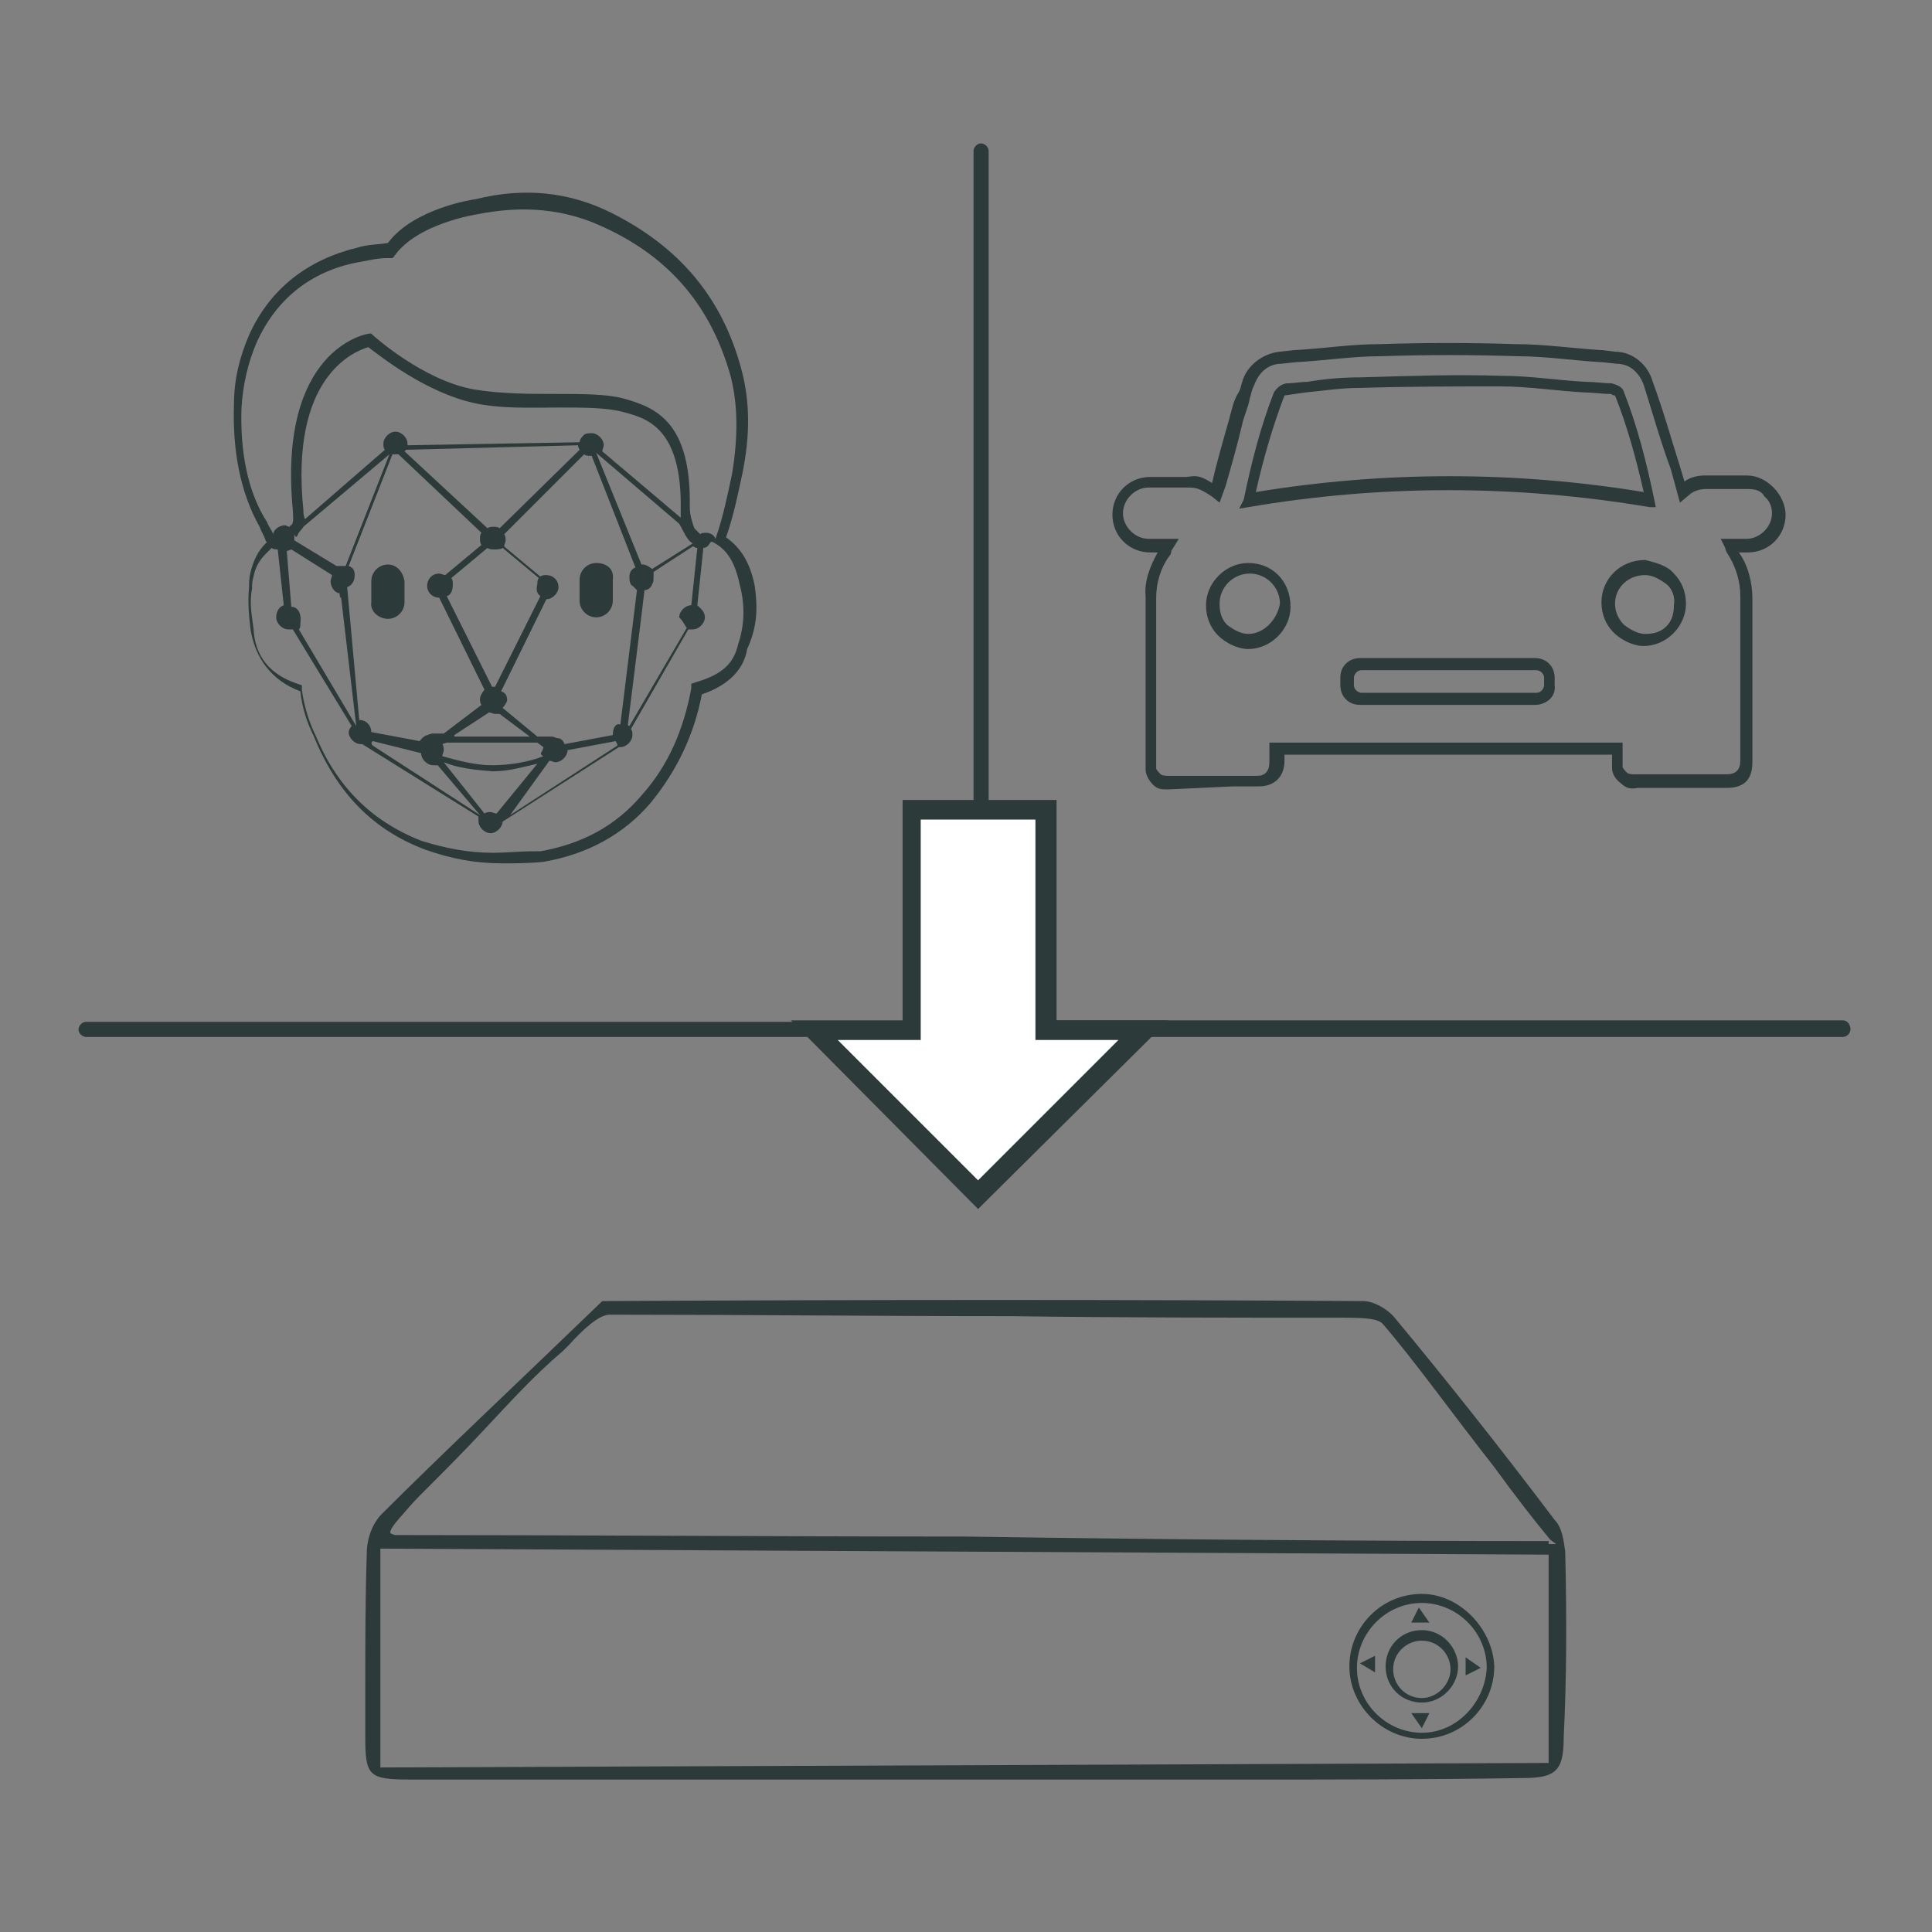
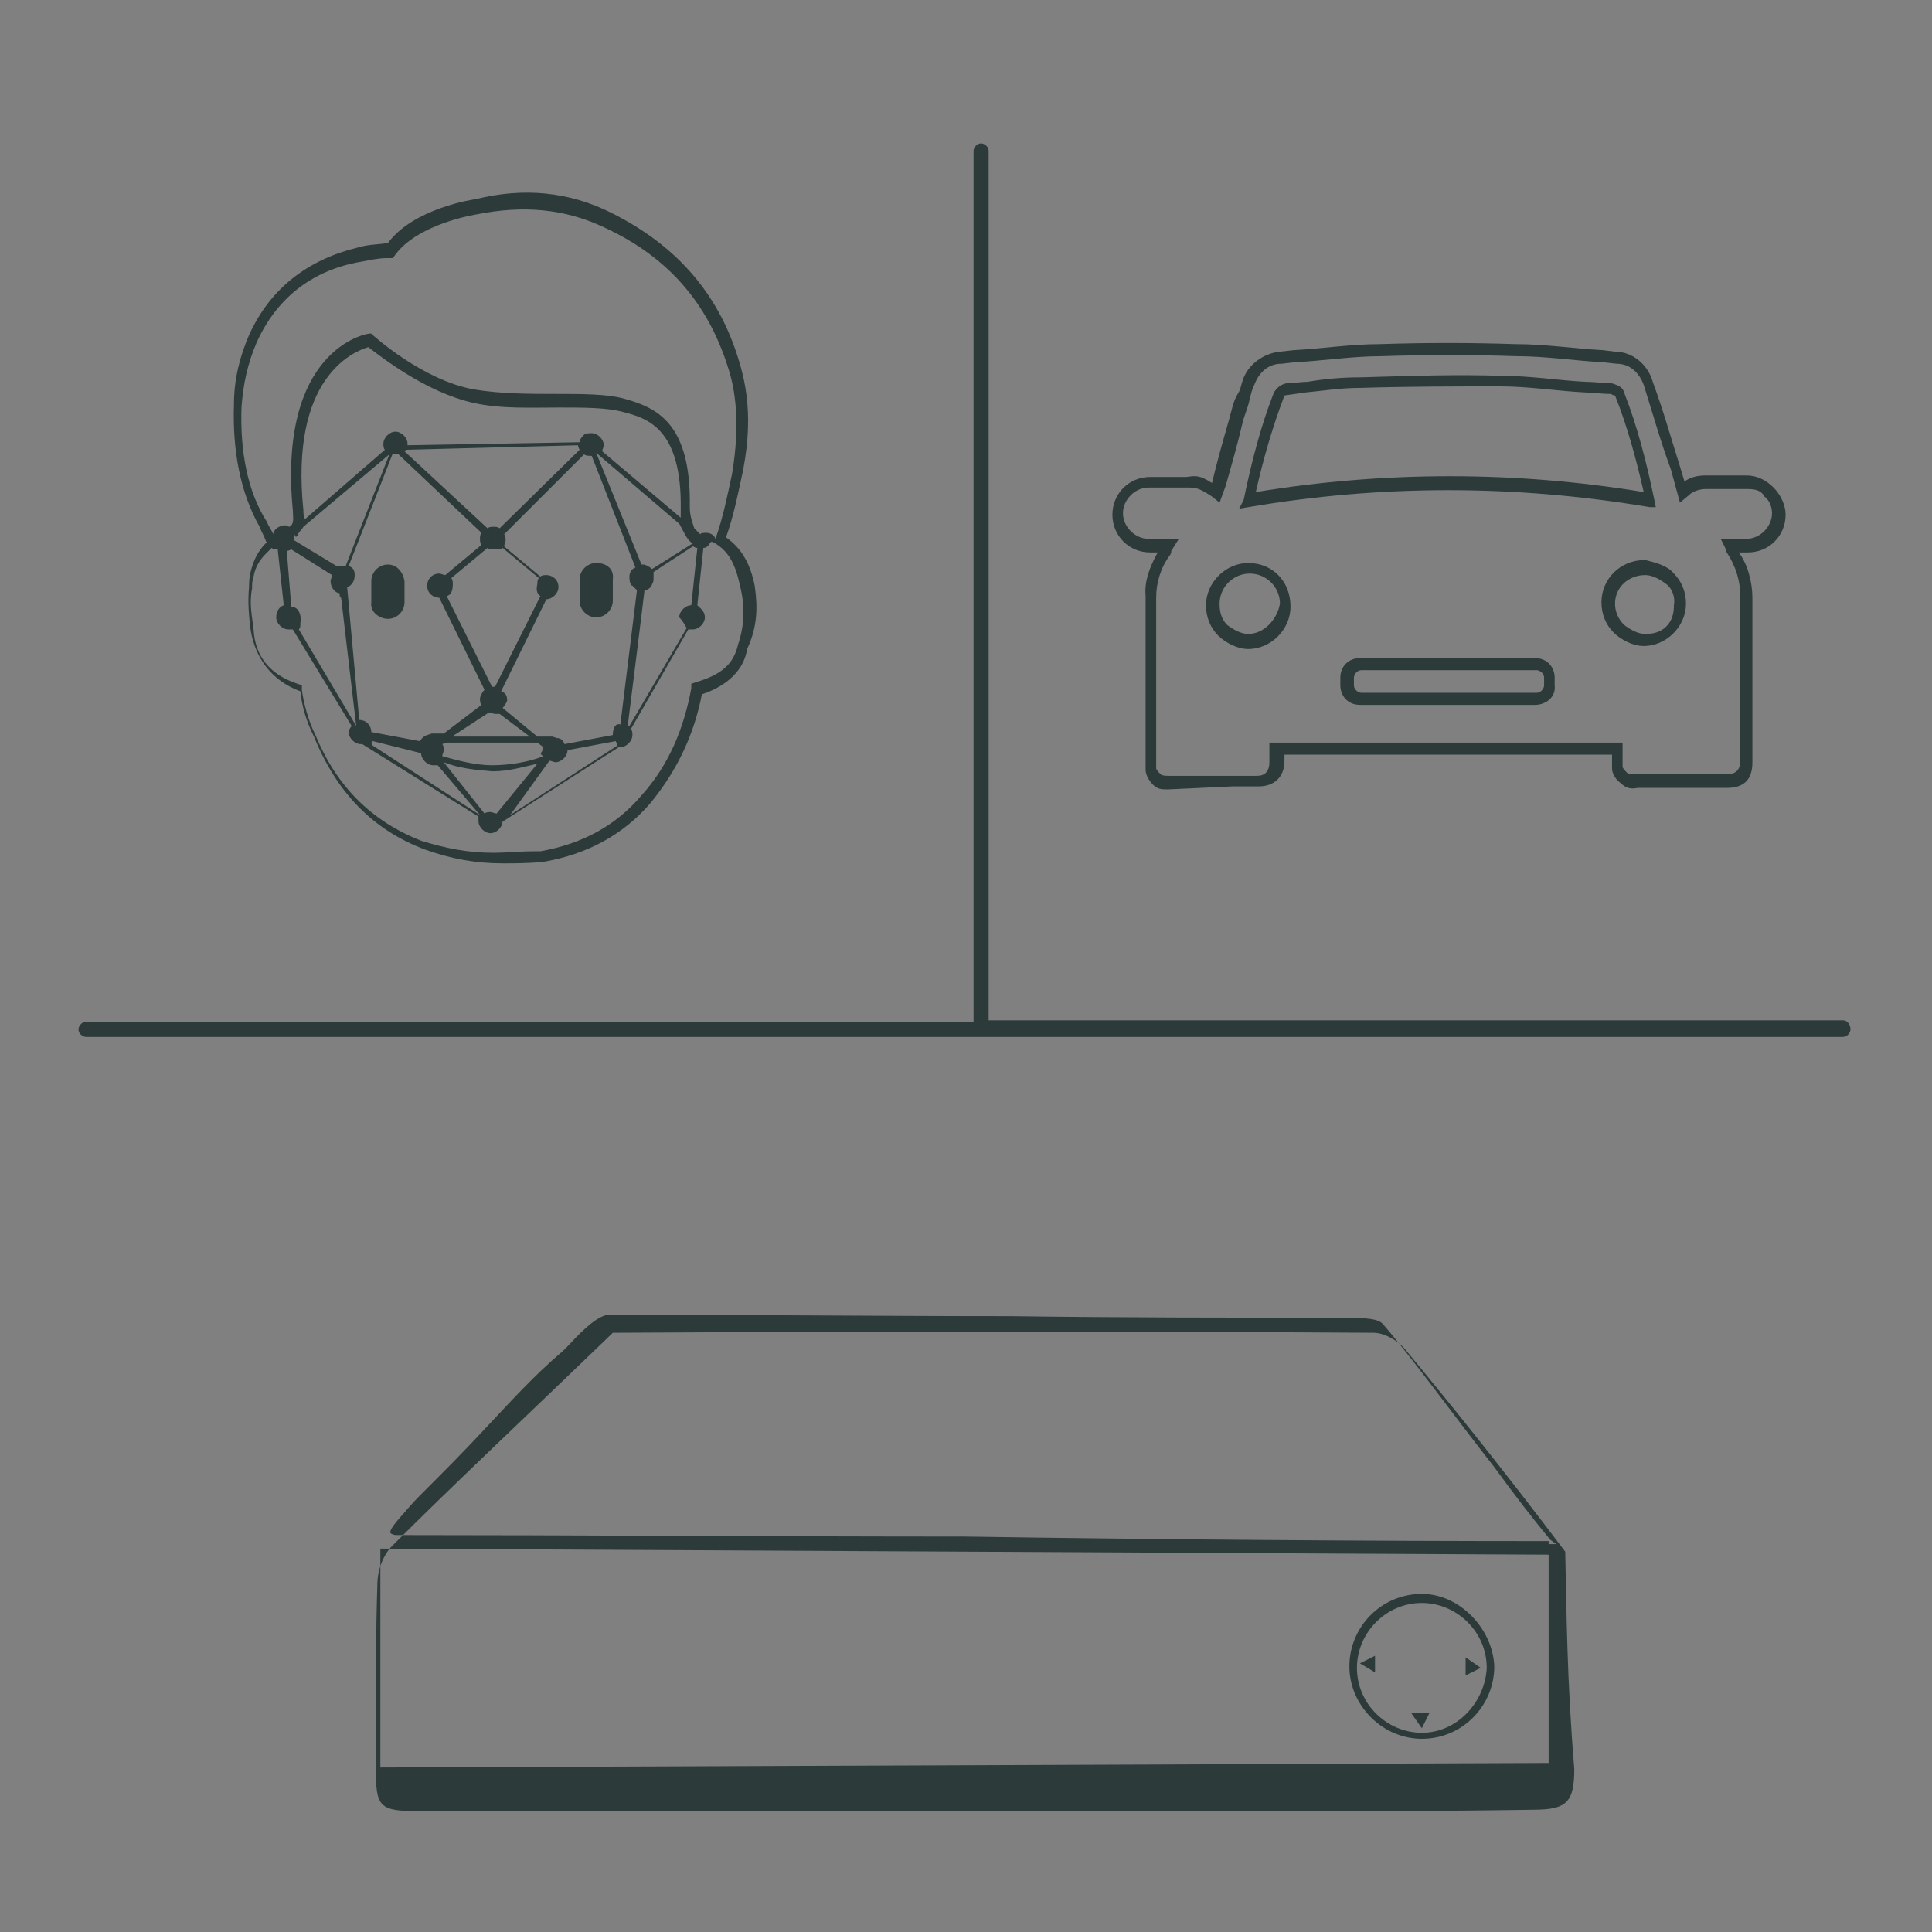
<svg xmlns="http://www.w3.org/2000/svg" version="1.1" id="Réteg_1" x="0px" y="0px" viewBox="0 0 128 128" style="enable-background:new 0 0 128 128;" xml:space="preserve">
  <rect x="0" y="0" width="128" height="128" fill="#808080" stroke="none" />
  <style type="text/css">
	.st0{fill:#2D3A3A;}
	.st1{fill:#FFFFFF;}
</style>
  <g>
    <g>
      <g>
        <path class="st0" d="M25.7,41c0.6,0,1.1-0.5,1.1-1.1v-1.4c-0.1-0.6-0.5-1.1-1.1-1.1c-0.6,0-1.1,0.5-1.1,1.1v1.4     C24.5,40.5,25.1,41,25.7,41z" />
      </g>
      <g>
        <path class="st0" d="M39.5,37.3c-0.6,0-1.1,0.5-1.1,1.1v1.4c0,0.6,0.5,1.1,1.1,1.1s1.1-0.5,1.1-1.1v-1.4     C40.7,37.7,40.2,37.3,39.5,37.3z" />
      </g>
      <g>
        <path class="st0" d="M50,38.8c-0.3-1.5-0.9-2.5-1.9-3.2c0.5-1.4,0.8-2.9,1.1-4.3c0.5-2.5,0.5-4.7-0.1-6.9     c-1.3-4.8-4.2-8.1-8.6-10.3c-2.8-1.4-5.8-1.7-9-0.9c-0.1,0-4.1,0.6-5.8,2.9c-0.6,0.1-1.4,0.1-2,0.3c-3.3,0.8-5.8,2.7-7.2,5.8     c-0.6,1.4-1,2.9-1,4.6c-0.1,3,0.4,5.8,1.7,8.1c0.1,0.3,0.3,0.6,0.4,0.9c0,0,0,0.1,0.1,0.1l-0.1,0.1c-0.5,0.5-0.8,1.1-1,1.9     c-0.1,0.4-0.1,0.8-0.1,1c-0.1,1,0,2,0.1,2.8c0.3,1.9,1.4,3.4,3.3,4.1c0.1,1,0.4,2,0.9,3c1.5,3.7,3.9,6.2,7.4,7.5     c1.7,0.6,3.3,0.9,5.1,0.9c0.8,0,1.7,0,2.7-0.1H36l0,0c2.9-0.5,5.3-1.8,7.1-3.9c1.8-2.2,2.9-4.6,3.4-7.2c1.8-0.6,2.8-1.7,3-3     C50.2,41.5,50.2,40.2,50,38.8z M16,27c0.1-1.5,0.4-2.9,1-4.3c1.3-2.9,3.6-4.7,6.6-5.3c0.6-0.1,1.4-0.3,2-0.3h0.4l0.1-0.1     c1.5-2.2,5.5-2.8,5.5-2.8c3-0.6,5.8-0.4,8.5,0.9c4.3,2,7,5.2,8.3,9.8c0.5,1.9,0.5,4.1,0.1,6.5c-0.3,1.4-0.6,2.9-1.1,4.3     c-0.1-0.3-0.4-0.4-0.6-0.4c-0.1,0-0.4,0-0.4,0.1L46,35c-0.1-0.3-0.3-0.8-0.3-1.4c0.1-5.6-2.2-6.6-4.4-7.2     c-1.1-0.3-2.8-0.3-4.4-0.3c-1.8,0-3.7,0-5.5-0.3c-3.4-0.6-6.7-3.6-6.7-3.6l-0.1-0.1h-0.1c-0.3,0-6.1,1.1-5.1,11.7l0,0     c0,0.3,0.1,0.8-0.1,1c0,0-0.1,0-0.1,0.1c-0.1,0-0.3-0.1-0.3-0.1c-0.4,0-0.8,0.3-0.8,0.6l0,0c-0.1-0.3-0.3-0.5-0.4-0.8l0,0     C16.4,32.6,15.9,29.9,16,27z M45.5,41.6l-3.8,6.5c0,0-0.1,0-0.1-0.1c0,0,1.1-8.8,1.1-8.9c0.3,0,0.5-0.3,0.5-0.4     c0.1-0.1,0.1-0.3,0.1-0.5c0-0.1,0-0.1,0-0.3l0.6-0.4l2-1.3c0.1,0,0.1,0.1,0.3,0.1l-0.4,3.8c-0.4,0-0.8,0.4-0.8,0.8     C45.3,41.2,45.4,41.5,45.5,41.6z M19.3,40.2L19,36.5l0,0c0.1,0,0.3-0.1,0.3-0.1l2.7,1.7c0,0.1-0.1,0.3-0.1,0.4     c0,0.4,0.3,0.8,0.6,0.8l0,0c0,0.1,0,0.3,0.1,0.3l1,8.5l-3.8-6.4c0.1-0.1,0.1-0.2,0.1-0.4C20,40.6,19.7,40.2,19.3,40.2z      M20.1,33.8L20.1,33.8C19.2,25,23.4,23.3,24.4,23c0.8,0.6,3.8,3,7,3.7c1.8,0.4,3.8,0.3,5.6,0.3c1.7,0,3.2,0,4.3,0.3     c1.5,0.4,3.9,1,3.8,6.5c0,0.1,0,0.4,0,0.5l-5.2-4.4c0-0.1,0.1-0.3,0.1-0.4c0-0.4-0.4-0.8-0.8-0.8c-0.1,0-0.4,0-0.5,0.1     c-0.1,0.1-0.3,0.3-0.3,0.5L27,29.5c0,0,0,0,0-0.1c0-0.4-0.4-0.8-0.8-0.8s-0.8,0.4-0.8,0.8c0,0.1,0,0.3,0.1,0.4l-5.3,4.6     C20.1,34.1,20.1,34,20.1,33.8z M45.9,36L45.9,36l-2.7,1.7c-0.1-0.1-0.4-0.3-0.6-0.3c0,0,0,0-0.1,0L39.5,30l5.5,4.7     C45.3,35.2,45.5,35.8,45.9,36z M35.7,39.4L35.7,39.4l0.1,0.1l-3,6l0,0h-0.1h-0.1l0,0l-3-6c0.3-0.1,0.4-0.4,0.4-0.8     c0-0.1,0-0.3-0.1-0.4l2.4-2c0.1,0.1,0.3,0.1,0.5,0.1c0.1,0,0.4,0,0.5-0.1l2.4,2c-0.1,0.1-0.1,0.3-0.1,0.4     C35.5,39.1,35.6,39.3,35.7,39.4z M36,50.1c-1,0.4-2.3,0.6-3.4,0.6c-1.1,0-2.2-0.3-3.3-0.6c0-0.1,0.1-0.3,0.1-0.4s0-0.3-0.1-0.4     l0.3-0.1h6l0.4,0.3c0,0.1-0.1,0.3-0.1,0.3C35.8,49.9,35.8,50,36,50.1z M30.1,48.7l2.3-1.5c0.1,0,0.3,0.1,0.4,0.1     c0.1,0,0.3,0,0.3,0l2,1.5h-5V48.7z M33.1,35c-0.1-0.1-0.3-0.1-0.4-0.1c-0.1,0-0.3,0-0.4,0.1l-5.5-5.1c0,0,0,0,0.1-0.1l11.4-0.3     c0,0.1,0,0.1,0.1,0.3L33.1,35z M19.7,35.5c0.1-0.3,0.3-0.4,0.4-0.6l5.7-4.8l-2.9,7.4l0,0c0,0,0,0-0.1,0c-0.1,0-0.1,0-0.3,0l0,0     l0,0c0,0,0,0-0.1,0c0,0,0,0-0.1,0l-2.8-1.7c0-0.1,0-0.1,0-0.3c0,0,0,0,0-0.1C19.6,35.6,19.6,35.6,19.7,35.5z M23,38.9     c0.3-0.1,0.5-0.4,0.5-0.8c0-0.3-0.1-0.5-0.4-0.6l2.9-7.4c0.1,0,0.1,0,0.1,0c0.1,0,0.1,0,0.3,0l5.5,5.2c-0.1,0.1-0.1,0.3-0.1,0.4     c0,0.1,0,0.3,0.1,0.4l-2.4,2c-0.1,0-0.3-0.1-0.4-0.1c-0.5,0-0.8,0.4-0.8,0.8c0,0.5,0.4,0.8,0.8,0.8l3,6.1     c-0.1,0.1-0.3,0.4-0.3,0.6c0,0.1,0,0.3,0.1,0.4l-2.5,1.9h-0.8l-0.3,0.1l0,0c-0.3,0.1-0.4,0.3-0.5,0.4l-3.2-0.6     c0-0.4-0.3-0.8-0.8-0.8L23,38.9z M24.7,49.1l3.2,0.8c0,0.4,0.4,0.8,0.8,0.8c0.1,0,0.3,0,0.3,0l2.8,3.3l-7.1-4.6     C24.5,49.2,24.7,49.1,24.7,49.1z M29.4,50.5c1,0.4,2,0.5,3.2,0.6h0.1c1,0,2-0.3,2.9-0.5l-2.7,3.3c-0.1,0-0.3-0.1-0.4-0.1     s-0.3,0-0.4,0.1L29.4,50.5z M36.4,50.4c0.1,0,0.3,0.1,0.4,0.1c0.4,0,0.8-0.4,0.8-0.8l3.2-0.6c0,0.1,0.1,0.1,0.1,0.3l-7.1,4.6     L36.4,50.4z M40.6,48.7l-3.2,0.6c-0.1-0.3-0.3-0.4-0.5-0.4l0,0l-0.3-0.1h-1l-2.3-1.9c0.1-0.1,0.3-0.4,0.3-0.5     c0-0.3-0.1-0.5-0.4-0.6l3-6.1l0,0l0,0c0.4,0,0.8-0.4,0.8-0.8c0-0.5-0.4-0.8-0.8-0.8c-0.1,0-0.3,0-0.4,0.1l-2.4-2     c0-0.1,0.1-0.3,0.1-0.4s0-0.3-0.1-0.4l5.3-5.3c0.1,0.1,0.3,0.1,0.4,0.1h0.1l2.9,7.4c-0.3,0.1-0.4,0.4-0.4,0.6     c0,0.1,0,0.4,0.1,0.5c0,0,0,0.1,0.1,0.1l0,0c0.1,0.1,0.1,0.1,0.3,0.3l-1.1,8.9C40.8,47.9,40.6,48.2,40.6,48.7z M48.9,42.7     c-0.3,1.3-1.1,2-2.8,2.5l-0.3,0.1v0.3c-0.5,2.7-1.5,5.1-3.3,7.1c-1.7,2-3.9,3.2-6.7,3.7h-0.4c-1,0-1.9,0.1-2.7,0.1     c-1.7,0-3.2-0.3-4.8-0.8c-3.3-1.3-5.6-3.6-7-7c-0.5-1-0.8-2.2-0.9-3v-0.3l-0.3-0.1c-1.8-0.6-2.8-1.8-2.9-3.6     c-0.1-0.9-0.3-1.7-0.1-2.7c0-0.3,0-0.5,0.1-0.8c0.1-0.6,0.4-1.1,0.8-1.5l0.1-0.1c0,0,0,0,0.1-0.1l0.1-0.1l0.1-0.1     c0.1,0.1,0.3,0.1,0.4,0.1l0.4,3.7c-0.3,0.1-0.5,0.4-0.5,0.8s0.4,0.8,0.8,0.8c0.1,0,0.3,0,0.3,0l3.9,6.4c-0.1,0.1-0.2,0.3-0.2,0.4     c0,0.4,0.4,0.8,0.8,0.8H24l7.7,4.8c0,0.1,0,0.1,0,0.3c0,0.4,0.4,0.8,0.8,0.8s0.8-0.4,0.8-0.8c0-0.1-0.1,0.2-0.1,0.1l7.8-5h0.1     c0.4,0,0.8-0.4,0.8-0.8c0-0.1,0-0.3-0.1-0.4l3.8-6.6c0.1,0,0.1,0,0.3,0c0.4,0,0.8-0.4,0.8-0.8s-0.3-0.6-0.5-0.8l0.4-3.8     c0.3,0,0.4-0.3,0.5-0.4h0.1c1,0.5,1.5,1.4,1.8,2.8C49.4,40.2,49.3,41.5,48.9,42.7z" />
      </g>
    </g>
    <g>
      <g>
-         <path class="st0" d="M103.7,102.8c-0.1-0.7-0.2-1.6-0.7-2.1c-3.7-4.9-7.2-9.3-10.6-13.4c-0.5-0.6-1.4-1.1-2.1-1.1     c-15.7-0.1-32.2-0.1-50.3,0h-0.1l-0.1,0.1c-5.7,5.5-10.4,9.9-14.5,14c-0.6,0.6-1,1.6-1,2.6c-0.1,3.1-0.1,6.1-0.1,9.2     c0,1,0,2,0,2.9c0,2.7,0.2,2.9,3.1,2.9c8.7,0,17.4,0,26,0h10.4h9.2c3.1,0,6.2,0,9.4,0c6.2,0,12.4,0,18.6-0.1     c2.2,0,2.7-0.5,2.7-2.7C103.8,111.1,103.8,107,103.7,102.8z M102.7,116.8l-77.5,0.3v-14.5l77.4,0.4v13.8H102.7z M102.4,102.1     c-11.8,0-25.4-0.1-38.5-0.3c-12.8,0-26.3-0.1-37.7-0.1c-0.1,0-0.3-0.1-0.3-0.1c-0.1-0.1-0.1-0.3,0.9-1.4c0.5-0.6,1-1.1,1-1.1     c1.5-1.5,2.9-2.9,4.2-4.3c1.7-1.8,3.3-3.6,5.3-5.3c0.1-0.1,0.3-0.3,0.4-0.4c1-1.1,2-2,2.7-2c8.5,0,17.7,0.1,26.6,0.1     c7.2,0.1,14.6,0.1,21.6,0.1h0.3c1.8,0,2.4,0.1,2.7,0.4c2,2.3,4.8,6.2,7.4,9.5c1.3,1.8,2.7,3.6,3.7,4.8l0.4,0.3h-0.5V102.1z" />
+         <path class="st0" d="M103.7,102.8c-3.7-4.9-7.2-9.3-10.6-13.4c-0.5-0.6-1.4-1.1-2.1-1.1     c-15.7-0.1-32.2-0.1-50.3,0h-0.1l-0.1,0.1c-5.7,5.5-10.4,9.9-14.5,14c-0.6,0.6-1,1.6-1,2.6c-0.1,3.1-0.1,6.1-0.1,9.2     c0,1,0,2,0,2.9c0,2.7,0.2,2.9,3.1,2.9c8.7,0,17.4,0,26,0h10.4h9.2c3.1,0,6.2,0,9.4,0c6.2,0,12.4,0,18.6-0.1     c2.2,0,2.7-0.5,2.7-2.7C103.8,111.1,103.8,107,103.7,102.8z M102.7,116.8l-77.5,0.3v-14.5l77.4,0.4v13.8H102.7z M102.4,102.1     c-11.8,0-25.4-0.1-38.5-0.3c-12.8,0-26.3-0.1-37.7-0.1c-0.1,0-0.3-0.1-0.3-0.1c-0.1-0.1-0.1-0.3,0.9-1.4c0.5-0.6,1-1.1,1-1.1     c1.5-1.5,2.9-2.9,4.2-4.3c1.7-1.8,3.3-3.6,5.3-5.3c0.1-0.1,0.3-0.3,0.4-0.4c1-1.1,2-2,2.7-2c8.5,0,17.7,0.1,26.6,0.1     c7.2,0.1,14.6,0.1,21.6,0.1h0.3c1.8,0,2.4,0.1,2.7,0.4c2,2.3,4.8,6.2,7.4,9.5c1.3,1.8,2.7,3.6,3.7,4.8l0.4,0.3h-0.5V102.1z" />
      </g>
      <g>
        <path class="st0" d="M94.2,105.6c-2.7,0-4.8,2.2-4.8,4.8s2.2,4.8,4.8,4.8c2.7,0,4.8-2.2,4.8-4.8     C98.9,107.9,96.7,105.6,94.2,105.6z M94.2,114.8c-2.3,0-4.3-1.9-4.3-4.3c0-2.3,1.9-4.3,4.3-4.3c2.3,0,4.3,1.9,4.3,4.3     C98.4,112.7,96.6,114.8,94.2,114.8z" />
      </g>
      <g>
-         <path class="st0" d="M94.2,108c-1.4,0-2.4,1.1-2.4,2.4c0,1.4,1.1,2.4,2.4,2.4s2.4-1.1,2.4-2.4C96.6,109.2,95.6,108,94.2,108z      M94.2,112.5c-1.1,0-1.9-0.9-1.9-1.9c0-1.1,0.9-1.9,1.9-1.9c1.1,0,1.9,0.9,1.9,1.9C96.1,111.6,95.2,112.5,94.2,112.5z" />
-       </g>
+         </g>
      <g>
-         <polygon class="st0" points="94,106.5 93.5,107.5 94.7,107.5    " />
-       </g>
+         </g>
      <g>
        <polygon class="st0" points="94.2,114.5 94.7,113.5 93.5,113.5    " />
      </g>
      <g>
        <polygon class="st0" points="97.1,109.8 97.1,111 98.1,110.5    " />
      </g>
      <g>
        <polygon class="st0" points="91.1,110.8 91.1,109.7 90.1,110.2    " />
      </g>
    </g>
    <g>
      <path class="st0" d="M122.1,67.6H65.5V10c0-0.3-0.3-0.5-0.5-0.5c-0.3,0-0.5,0.3-0.5,0.5v57.7H5.7c-0.3,0-0.5,0.3-0.5,0.5    c0,0.3,0.3,0.5,0.5,0.5h116.4c0.3,0,0.5-0.3,0.5-0.5C122.6,67.9,122.4,67.6,122.1,67.6z" />
    </g>
    <g>
      <g>
        <path class="st0" d="M109,37.1L109,37.1c-1.7,0-2.9,1.3-2.9,2.8c0,0.8,0.3,1.5,0.8,2c0.5,0.5,1.3,0.9,2,0.9l0,0l0,0l0,0l0,0     c1.5,0,2.8-1.3,2.8-2.8c0-0.8-0.3-1.5-0.8-2C110.5,37.5,109.8,37.3,109,37.1z M110.4,41.5c-0.4,0.4-0.9,0.5-1.4,0.5l0,0     c-0.5,0-1-0.3-1.4-0.6c-0.4-0.4-0.6-0.9-0.6-1.4c0-1.1,0.9-1.9,2-1.9l0,0c0.5,0,1,0.3,1.4,0.6s0.6,0.9,0.5,1.4     C110.9,40.6,110.8,41.1,110.4,41.5z" />
      </g>
      <g>
        <path class="st0" d="M81.7,52.1h1.7c1,0,1.7-0.6,1.7-1.7V50h21.7v0.5c0,0.1,0,0.3,0,0.4c0,0.4,0.3,0.8,0.6,1     c0.3,0.3,0.6,0.4,1.1,0.3h2.2h3.7c1.1,0,1.7-0.5,1.7-1.7V39.6c0-1-0.3-2.2-0.9-3h0.6c1.4,0,2.5-1.1,2.5-2.5     c0-0.6-0.3-1.3-0.8-1.8c-0.5-0.5-1.1-0.8-1.8-0.8H113c-0.5,0-1,0.1-1.4,0.4l-0.3-1c-0.6-1.9-1.1-3.7-1.8-5.6     c-0.3-1.1-1.3-2-2.5-2l-0.8-0.1c-1.9-0.1-3.8-0.4-5.8-0.4c-3-0.1-6-0.1-9,0c-1.9,0-3.8,0.3-5.7,0.4l-0.9,0.1     c-1.1,0.1-2.2,0.9-2.5,2c-0.1,0.3-0.1,0.5-0.3,0.8c-0.3,0.5-0.4,1.1-0.6,1.8c-0.4,1.4-0.8,2.8-1.1,4.1l0,0     c-0.8-0.5-1-0.5-1.7-0.4c-0.1,0-0.4,0-0.6,0h-1.8c-1.4,0-2.5,1.1-2.5,2.5c0,1.4,1.1,2.5,2.5,2.5h0.5c-0.5,0.9-0.9,1.9-0.8,2.9     v11.1c0,0.1,0,0.3,0,0.4c0,0.4,0.3,0.8,0.5,1c0.3,0.3,0.6,0.3,0.9,0.3h0.1L81.7,52.1z M84.1,49.2v1.3c0,0.6-0.3,0.9-0.8,0.9h-0.9     h-5l0,0c-0.1,0-0.4,0-0.5-0.1s-0.3-0.3-0.3-0.4v-0.1V39.6c0-1,0.3-2,0.9-2.8c0,0,0.1-0.1,0.1-0.3l0.5-0.8h-2     c-0.9,0-1.7-0.8-1.7-1.7c0-0.9,0.8-1.7,1.7-1.7H78c0.3,0,0.5,0,0.6,0c0.6,0,0.8,0,1.7,0.6l0.5,0.4l0.4-1.1     c0.4-1.4,0.8-2.8,1.1-4.1c0.1-0.5,0.4-1.1,0.5-1.7c0.1-0.3,0.1-0.5,0.3-0.9c0.3-0.8,0.9-1.4,1.8-1.4l0.9-0.1     c1.9-0.1,3.8-0.4,5.7-0.4c3-0.1,6-0.1,9,0c1.9,0,3.8,0.3,5.7,0.4l0.9,0.1c0.9,0,1.5,0.6,1.8,1.4c0.6,1.9,1.1,3.7,1.8,5.6l0.6,2.2     l0.6-0.5c0.3-0.3,0.8-0.4,1.1-0.4l0,0h2.8c0.5,0,0.9,0.1,1.1,0.5c0.4,0.3,0.5,0.8,0.5,1.1c0,0.9-0.8,1.7-1.7,1.7H114l0,0l0,0     l0.3,0.6c0,0.1,0.1,0.3,0.1,0.3l0,0c0.6,0.9,0.9,1.9,0.9,2.9v10.9c0,0.6-0.3,0.9-0.9,0.9h-4.4h-1.7l0,0c-0.1,0-0.4,0-0.5-0.1     s-0.3-0.3-0.3-0.4v-0.1v-1.5L84.1,49.2L84.1,49.2z" />
      </g>
      <g>
        <path class="st0" d="M82.7,37.3L82.7,37.3c-1.5,0-2.8,1.3-2.8,2.8c0,0.8,0.3,1.5,0.8,2c0.5,0.5,1.3,0.9,2,0.9l0,0l0,0     c1.5,0,2.8-1.3,2.8-2.8C85.5,38.5,84.3,37.3,82.7,37.3z M82.7,42L82.7,42L82.7,42c-0.5,0-1-0.3-1.4-0.6c-0.4-0.4-0.5-0.9-0.5-1.4     c0-1.1,0.9-2,2-2l0,0c1.1,0,2,0.9,2,2C84.6,41.1,83.7,42,82.7,42z" />
      </g>
      <g>
        <path class="st0" d="M109.7,33.6l-0.1-0.5c-0.5-2.4-1.1-4.8-2-7.1l0,0c-0.1-0.4-0.5-0.5-0.8-0.6l0,0c-0.5,0-1.1-0.1-1.7-0.1     c-1.9-0.1-3.7-0.4-5.6-0.4c-3-0.1-6,0-9.3,0.1c-1.3,0-2.4,0.1-3.6,0.3c-0.5,0-0.9,0.1-1.4,0.1l0,0c-0.4,0.1-0.6,0.3-0.8,0.6l0,0     c-0.9,2.3-1.5,4.7-2,7.1l-0.3,0.6l0.6-0.1c8.8-1.5,17.7-1.5,26.6,0L109.7,33.6z M86.5,26c1.1-0.1,2.3-0.3,3.6-0.3     c3.3-0.1,6.2-0.1,9.3-0.1c1.9,0,3.7,0.3,5.6,0.4c0.5,0,1.1,0.1,1.7,0.1c0.1,0,0.1,0.1,0.3,0.1c0.8,2,1.4,4.2,1.9,6.4     c-8.5-1.4-17.2-1.4-25.7,0c0.5-2.2,1.1-4.3,1.9-6.4" />
      </g>
      <g>
        <g>
          <path class="st0" d="M101.7,46.7H90.1c-0.8,0-1.3-0.6-1.3-1.3v-0.5c0-0.8,0.6-1.3,1.3-1.3h11.6c0.8,0,1.3,0.6,1.3,1.3v0.5      C103.1,46.2,102.4,46.7,101.7,46.7z M90.2,44.4c-0.3,0-0.5,0.3-0.5,0.5v0.5c0,0.3,0.3,0.5,0.5,0.5h11.6c0.3,0,0.5-0.3,0.5-0.5      v-0.5c0-0.3-0.3-0.5-0.5-0.5H90.2z" />
        </g>
      </g>
    </g>
    <g>
-       <polygon class="st1" points="53.9,68.3 64.8,79.2 75.6,68.3 69.3,68.3 69.3,53.7 60.4,53.7 60.4,68.3   " />
-       <path class="st0" d="M64.8,80.1L52.4,67.6h7.4V53H70v14.6h7.4L64.8,80.1z M55.5,68.9l9.3,9.3l9.3-9.3h-5.5V54.3H61v14.6H55.5z" />
-     </g>
+       </g>
  </g>
</svg>